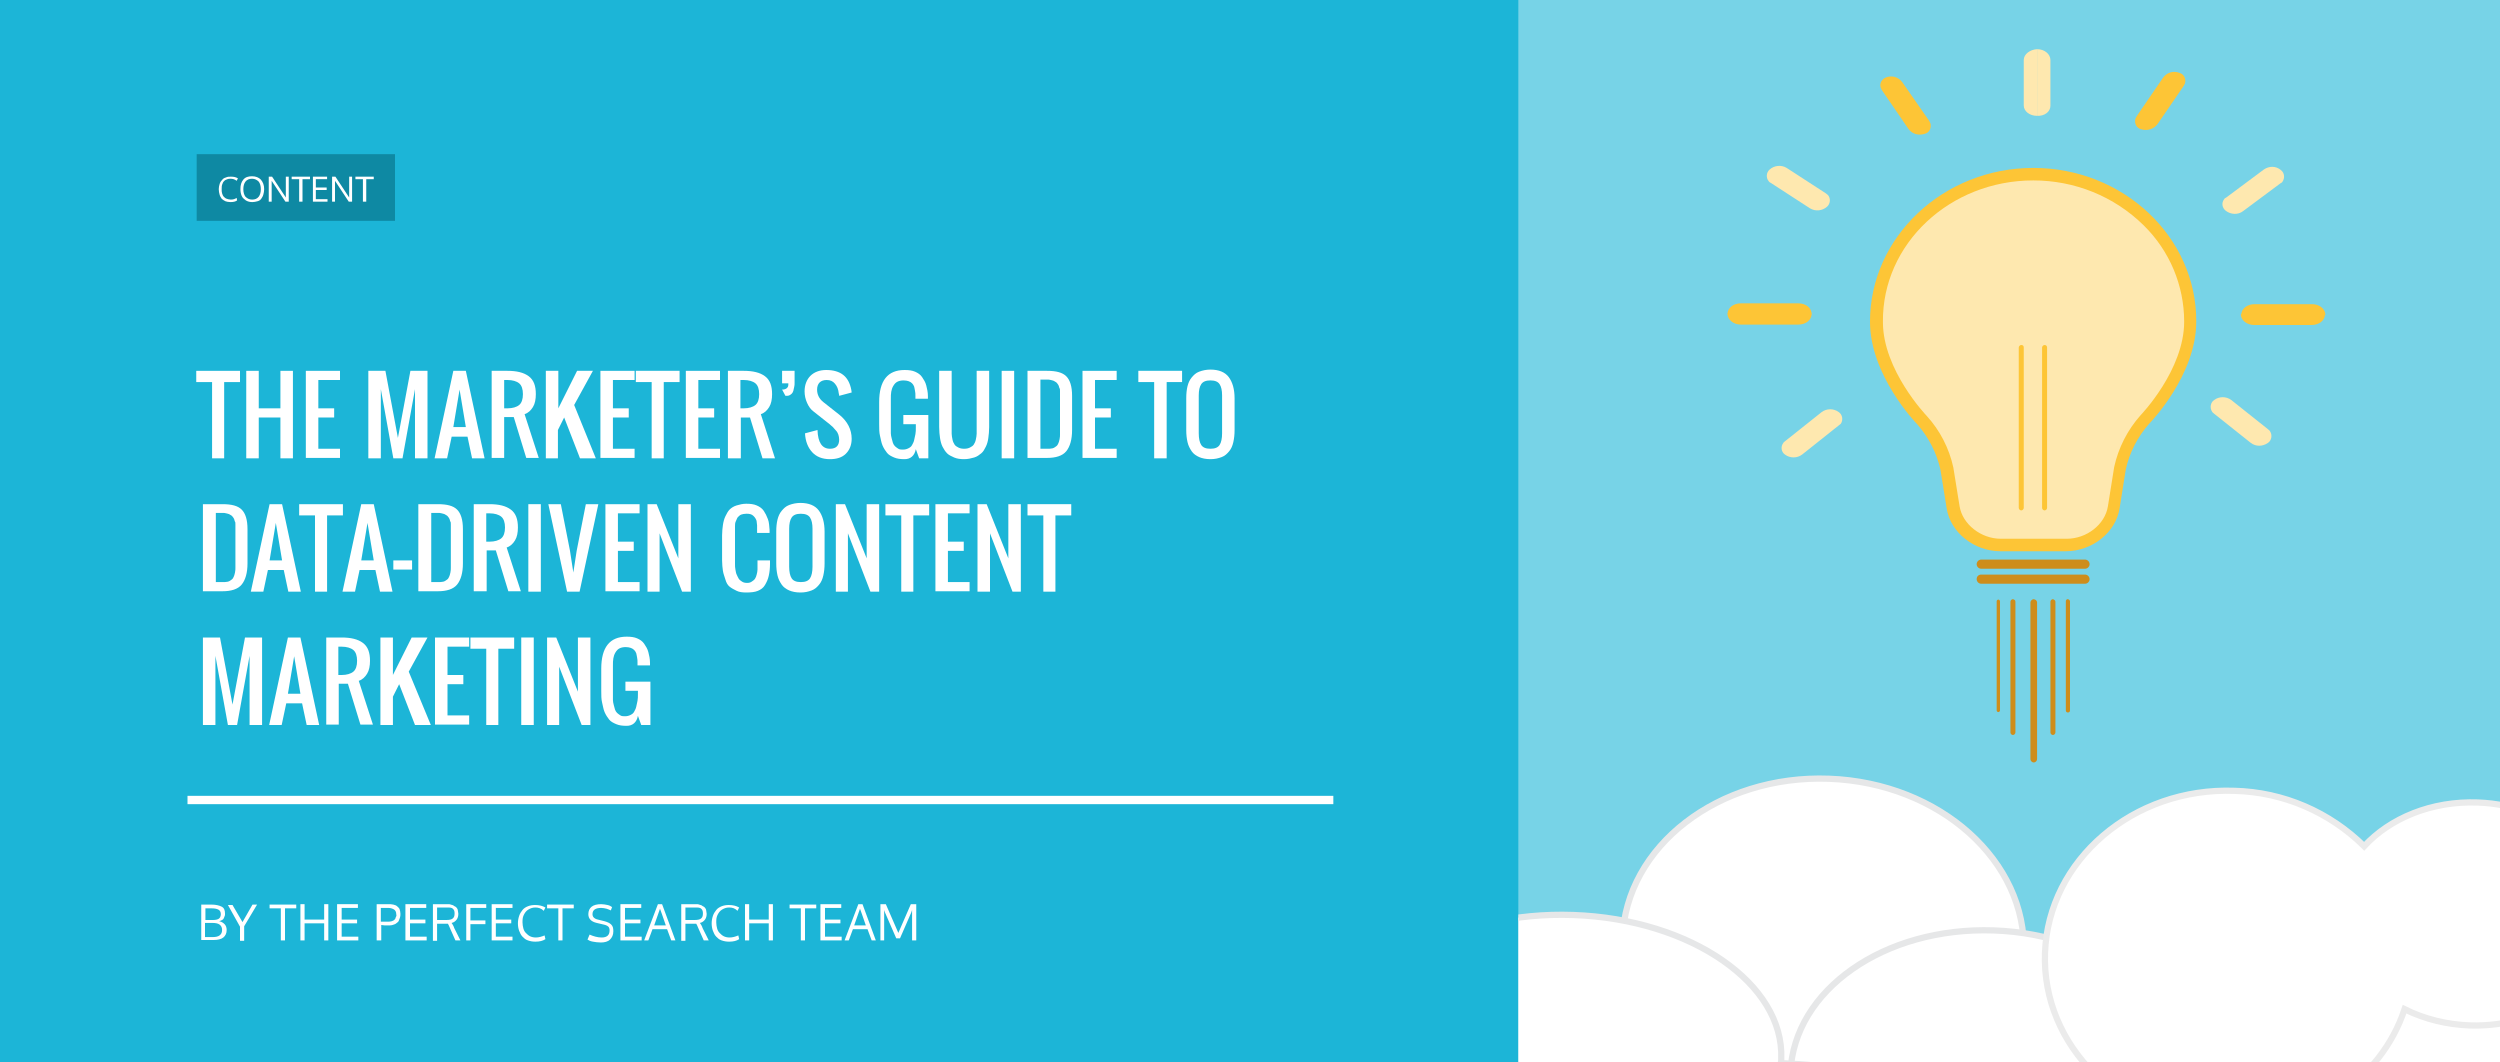
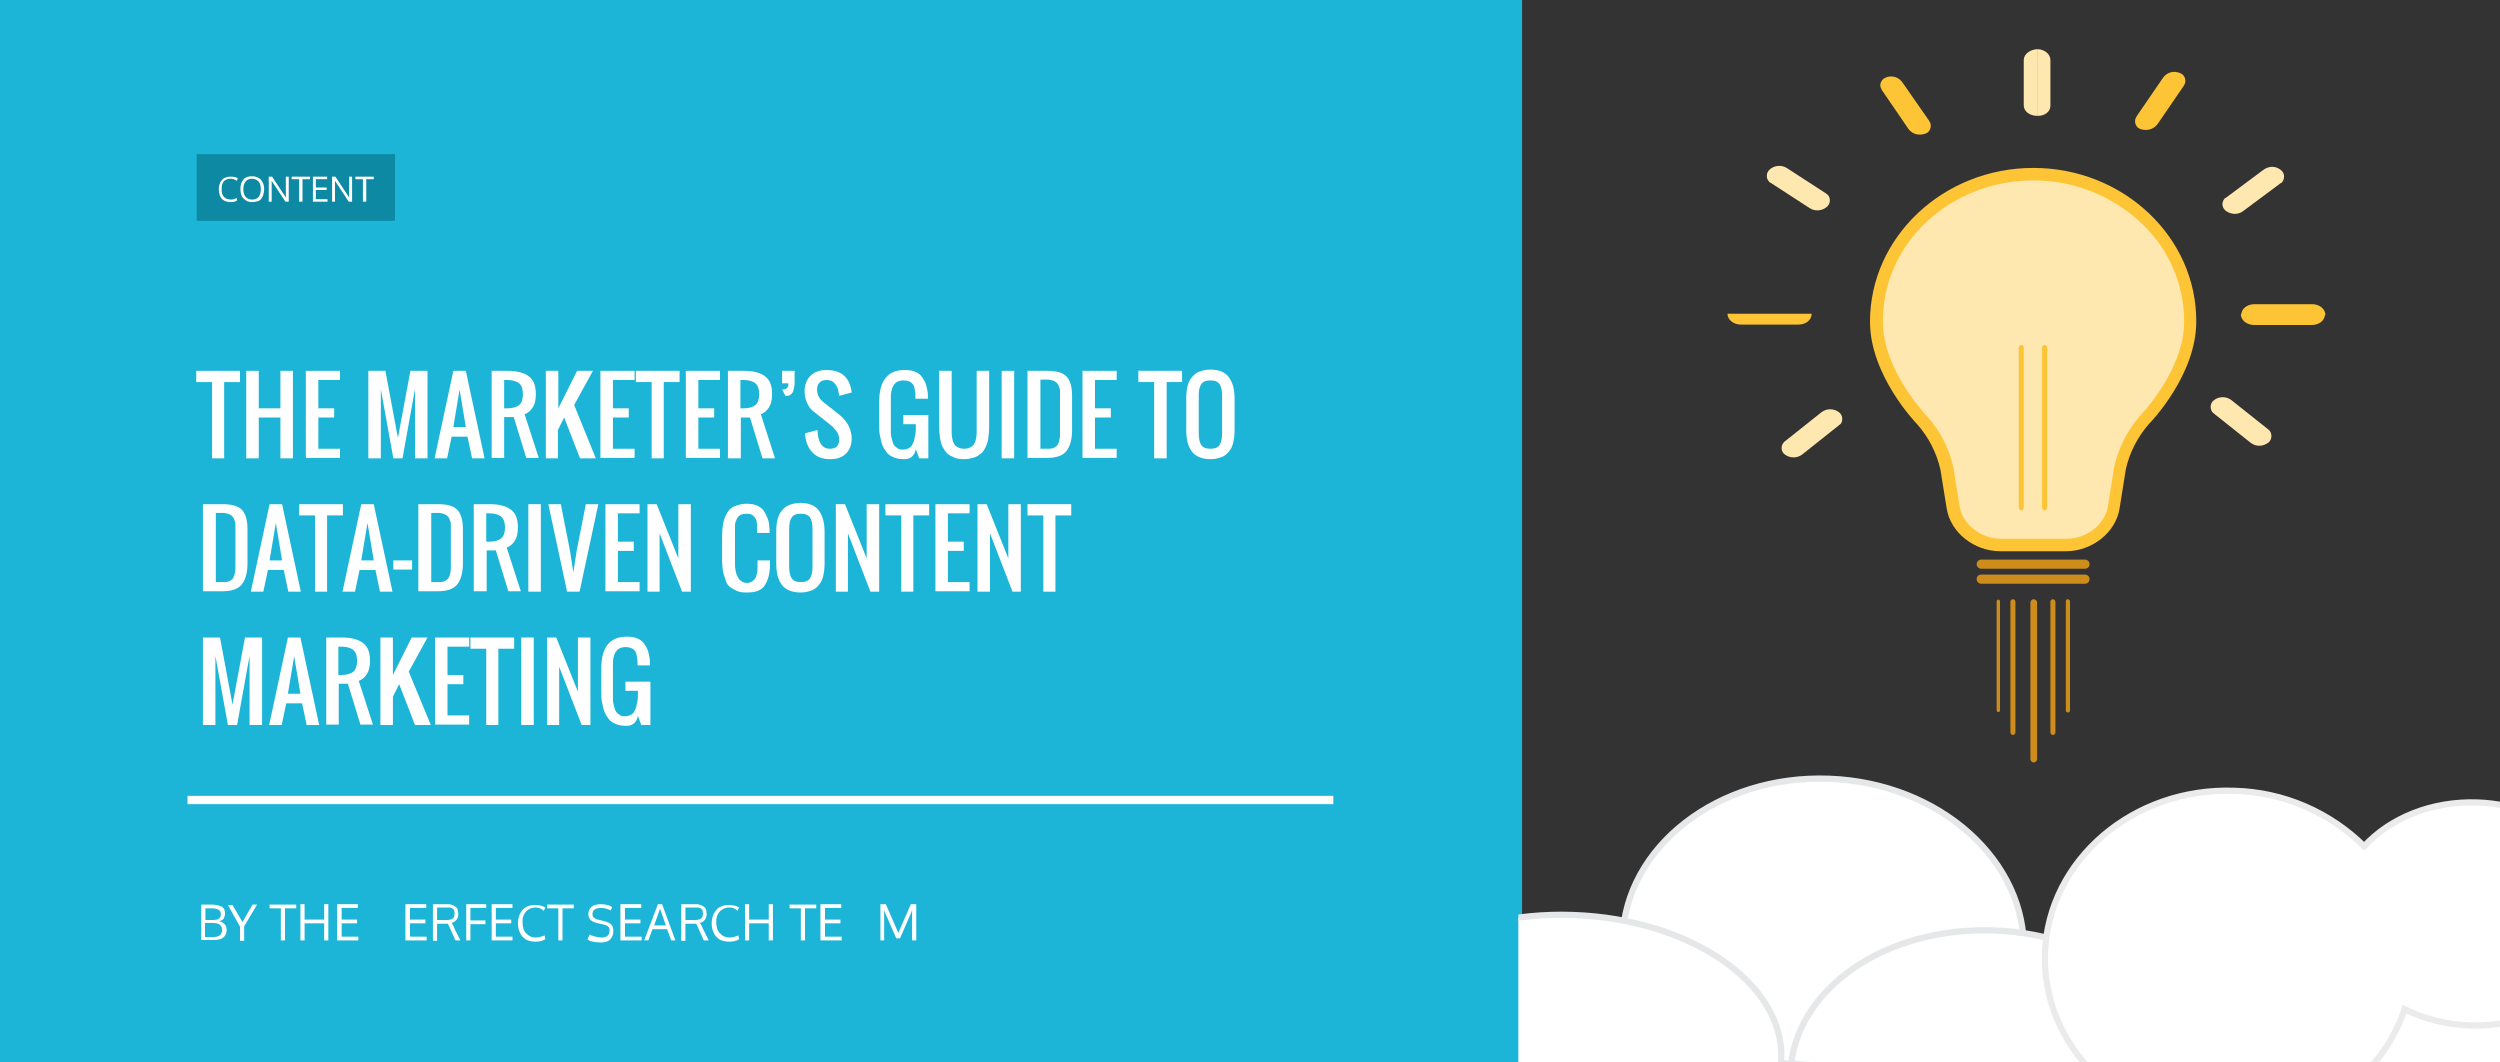
<svg xmlns="http://www.w3.org/2000/svg" xmlns:xlink="http://www.w3.org/1999/xlink" version="1.1" id="Layer_1" x="0px" y="0px" viewBox="0 0 600 255" style="enable-background:new 0 0 600 255;" xml:space="preserve">
  <rect x="0" y="0" width="600" height="255" fill="#333333" stroke="none" />
  <style type="text/css">
	.st0{fill:#1CB5D7;}
	.st1{enable-background:new    ;}
	.st2{fill:#FFFFFF;}
	.st3{fill:none;stroke:#FFFFFF;stroke-width:2;stroke-miterlimit:10;}
	.st4{fill:#0E89A3;}
	.st5{clip-path:url(#SVGID_2_);}
	.st6{fill:#99372A;stroke:#F5BCB6;stroke-width:1.5;stroke-miterlimit:10;}
	.st7{fill:#343844;}
	.st8{fill:#545A6A;}
	.st9{clip-path:url(#SVGID_4_);}
	.st10{fill:#77D3E7;}
	.st11{fill:#FFFFFF;stroke:#E6E7E8;stroke-width:1.5;stroke-miterlimit:10;}
	.st12{fill:#FFFFFF;stroke:#EBEBEB;stroke-width:1.5;stroke-miterlimit:10;}
	.st13{fill:#FEE8AF;}
	.st14{fill:#FDC536;}
	.st15{fill:#CE8D1B;}
</style>
  <title>Resources hero images</title>
  <rect class="st0" width="365.3" height="255" />
  <g class="st1">
    <path class="st2" d="M50.9,110V91.7h-3.8V89h10.5v2.7h-3.8V110H50.9z" />
    <path class="st2" d="M59.1,110V89h3v9h5.2v-9h3v21h-3v-9.8h-5.2v9.8H59.1z" />
    <path class="st2" d="M73.4,110V89h8.2v2.2h-5.2V98h3.8v2.2h-3.8v7.5h5.2v2.2H73.4z" />
    <path class="st2" d="M88.4,110V89h4.1l3,16.1l3-16.1h4.1v21h-3V93.4l-3,16.6h-2.2l-3-16.6V110H88.4z" />
    <path class="st2" d="M104.3,110l4.5-21h3l4.5,21h-3l-1.1-5.2h-3.8l-1.1,5.2H104.3z M108.8,102.5h3l-1.5-9L108.8,102.5z" />
    <path class="st2" d="M118,110V89h3.8c2.2,0,3.9,0.4,5.1,1.3s1.7,2.3,1.7,4.3c0,1.2-0.2,2.3-0.7,3.1s-1.1,1.4-2,1.7l3.4,10.5h-3   l-3-9.8H121v9.8H118z M121,98h0.8c1.2,0,2.2-0.3,2.8-0.8s0.9-1.4,0.9-2.6s-0.3-2.1-0.9-2.6s-1.6-0.8-2.8-0.8H121V98z" />
    <path class="st2" d="M131,110V89h3v9l4.5-9h3.8l-4.5,8.2L143,110h-3.8l-3.8-9.8l-1.5,3v6.8H131z" />
    <path class="st2" d="M144.1,110V89h8.2v2.2h-5.2V98h3.8v2.2h-3.8v7.5h5.2v2.2H144.1z" />
    <path class="st2" d="M156.4,110V91.7h-3.8V89h10.5v2.7h-3.8V110H156.4z" />
    <path class="st2" d="M164.6,110V89h8.2v2.2h-5.2V98h3.8v2.2h-3.8v7.5h5.2v2.2H164.6z" />
    <path class="st2" d="M174.7,110V89h3.8c2.2,0,3.9,0.4,5.1,1.3s1.7,2.3,1.7,4.3c0,1.2-0.2,2.3-0.7,3.1s-1.1,1.4-2,1.7L186,110h-3   l-3-9.8h-2.2v9.8H174.7z M177.7,98h0.8c1.2,0,2.2-0.3,2.8-0.8s0.9-1.4,0.9-2.6s-0.3-2.1-0.9-2.6s-1.6-0.8-2.8-0.8h-0.8V98z" />
    <path class="st2" d="M188.5,95l-0.8-1.5c0.5,0,0.9-0.1,1.2-0.4s0.3-0.6,0.3-1.1h-1.5v-3h3c0,1.1,0,2.1,0,2.8c0,0.4,0,0.8-0.1,1.1   s-0.1,0.6-0.2,0.9s-0.2,0.5-0.4,0.7s-0.4,0.3-0.6,0.4S188.8,95,188.5,95z" />
    <path class="st2" d="M199.2,110.2c-1.9,0-3.3-0.6-4.3-1.7s-1.6-2.6-1.7-4.5l3-0.8c0.1,3,1.1,4.5,3,4.5c1.5,0,2.2-0.8,2.2-2.2   c0-0.4-0.1-0.9-0.2-1.2s-0.3-0.7-0.6-1s-0.5-0.6-0.7-0.8s-0.5-0.4-0.8-0.7l-3.8-3c-0.7-0.5-1.2-1.2-1.6-2.1s-0.6-1.8-0.6-2.8   c0-1.5,0.5-2.8,1.4-3.7s2.2-1.4,3.8-1.4c1.7,0,3.1,0.4,4.1,1.2s1.6,2,1.9,3.5c0,0.2,0.1,0.4,0.1,0.7l-3,0.8c0-0.1,0-0.3-0.1-0.6   c-0.1-1-0.4-1.7-0.9-2.3s-1.1-0.9-2-0.9c-0.7,0-1.3,0.2-1.7,0.6s-0.6,1-0.6,1.7c0,1.2,0.5,2.2,1.5,3l3.8,3c2,1.6,3,3.6,3,5.8   c0,1.5-0.5,2.7-1.4,3.6S200.8,110.2,199.2,110.2z" />
    <path class="st2" d="M217.1,110.2c-1,0-1.8-0.1-2.5-0.4s-1.3-0.6-1.7-1.1s-0.8-1.1-1.1-1.8s-0.4-1.5-0.6-2.3s-0.2-1.7-0.2-2.8v-5.3   c0-5.1,2-7.7,6.1-7.7c1,0,1.8,0.1,2.5,0.4s1.3,0.7,1.7,1.3s0.8,1.2,1,2s0.4,1.6,0.4,2.6c0,0.1,0,0.4,0,0.6h-3v-0.6   c0-0.5,0-0.9-0.1-1.3s-0.1-0.7-0.2-1s-0.3-0.6-0.5-0.8s-0.5-0.4-0.8-0.5s-0.7-0.2-1.2-0.2c-0.6,0-1.1,0.1-1.5,0.3s-0.7,0.5-1,1   s-0.4,0.9-0.5,1.4s-0.1,1.1-0.1,1.8v6.8c0,0.5,0,1,0,1.4s0.1,0.8,0.2,1.2s0.2,0.8,0.3,1.1s0.3,0.6,0.5,0.8s0.5,0.4,0.8,0.6   s0.7,0.2,1.1,0.2c0.5,0,0.9-0.1,1.3-0.3s0.7-0.4,0.9-0.8s0.4-0.7,0.5-1.2s0.2-0.9,0.3-1.4s0.1-1,0.1-1.6v-0.8h-3v-2.2h6V110h-2.2   l-0.8-2.2C219.5,109.4,218.5,110.2,217.1,110.2z" />
    <path class="st2" d="M233.8,109.8c-0.7,0.2-1.5,0.4-2.4,0.4s-1.7-0.1-2.4-0.4s-1.3-0.6-1.7-1s-0.8-1-1.1-1.6s-0.5-1.4-0.6-2.1   s-0.2-1.6-0.2-2.6V89h3v13.5c0,0.6,0,1.2,0,1.6s0.1,0.9,0.2,1.4s0.3,0.9,0.5,1.2s0.5,0.5,0.9,0.7s0.8,0.3,1.4,0.3s1-0.1,1.4-0.3   s0.7-0.4,0.9-0.7s0.4-0.7,0.5-1.2s0.2-1,0.2-1.4s0-1,0-1.6V89h3v13.5c0,1-0.1,1.8-0.2,2.6s-0.3,1.5-0.6,2.1s-0.6,1.2-1.1,1.6   S234.5,109.6,233.8,109.8z" />
    <path class="st2" d="M240.4,110V89h3v21H240.4z" />
    <path class="st2" d="M246.6,110V89h4.7c2.2,0,3.7,0.4,4.6,1.3s1.4,2.4,1.4,4.7v8.2c0,2.3-0.5,4-1.4,5.1s-2.5,1.6-4.6,1.6H246.6z    M249.6,107.7h1.7c0.5,0,0.9,0,1.3-0.1s0.6-0.3,0.9-0.5s0.4-0.5,0.5-0.7s0.2-0.5,0.3-1s0.1-0.8,0.1-1.1s0-0.7,0-1.4   c0-0.2,0-0.4,0-0.5v-6.8c0-0.4,0-0.7,0-0.9s0-0.5,0-0.8s0-0.6-0.1-0.7s-0.1-0.4-0.2-0.6s-0.2-0.4-0.3-0.5s-0.2-0.3-0.4-0.4   s-0.3-0.2-0.5-0.3s-0.4-0.1-0.7-0.2s-0.6-0.1-0.9-0.1h-1.6V107.7z" />
    <path class="st2" d="M259.8,110V89h8.2v2.2h-5.2V98h3.8v2.2h-3.8v7.5h5.2v2.2H259.8z" />
  </g>
  <g class="st1">
    <path class="st2" d="M277,110V91.7h-3.8V89h10.5v2.7H280V110H277z" />
  </g>
  <g class="st1">
    <path class="st2" d="M290.5,110.2c-1.1,0-2-0.2-2.7-0.5s-1.4-0.8-1.8-1.4s-0.8-1.3-1-2.2s-0.3-1.8-0.3-2.9v-7.6   c0-1.1,0.1-2.1,0.3-2.9s0.5-1.5,1-2.1s1-1.1,1.8-1.4s1.7-0.5,2.7-0.5c2,0,3.5,0.6,4.4,1.8s1.4,2.9,1.4,5.1v7.6c0,1.1-0.1,2-0.3,2.9   s-0.5,1.6-1,2.2s-1,1.1-1.8,1.4S291.6,110.2,290.5,110.2z M288.3,106.8c0.4,0.6,1.1,0.9,2.2,0.9s1.8-0.3,2.2-0.9s0.6-1.6,0.6-2.8   v-9.1c0-1.2-0.2-2.1-0.6-2.7s-1.1-0.9-2.2-0.9s-1.8,0.3-2.2,0.9s-0.6,1.5-0.6,2.7v9.1C287.7,105.2,287.9,106.2,288.3,106.8z" />
  </g>
  <g class="st1">
    <path class="st2" d="M48.7,142v-21h4.7c2.2,0,3.7,0.4,4.6,1.3s1.4,2.4,1.4,4.7v8.2c0,2.3-0.5,4-1.4,5.1s-2.5,1.6-4.6,1.6H48.7z    M51.7,139.7h1.7c0.5,0,0.9,0,1.3-0.1s0.6-0.3,0.9-0.5s0.4-0.5,0.5-0.7s0.2-0.5,0.3-1s0.1-0.8,0.1-1.1s0-0.7,0-1.4   c0-0.2,0-0.4,0-0.5v-6.8c0-0.4,0-0.7,0-0.9s0-0.5,0-0.8s0-0.6-0.1-0.7s-0.1-0.4-0.2-0.6s-0.2-0.4-0.3-0.5s-0.2-0.3-0.4-0.4   s-0.3-0.2-0.5-0.3s-0.4-0.1-0.7-0.2s-0.6-0.1-0.9-0.1h-1.6V139.7z" />
  </g>
  <g class="st1">
    <path class="st2" d="M60.2,142l4.5-21h3l4.5,21h-3l-1.1-5.2h-3.8l-1.1,5.2H60.2z M64.7,134.5h3l-1.5-9L64.7,134.5z" />
  </g>
  <g class="st1">
    <path class="st2" d="M75.6,142v-18.3h-3.8V121h10.5v2.7h-3.8V142H75.6z" />
  </g>
  <g class="st1">
    <path class="st2" d="M82.2,142l4.5-21h3l4.5,21h-3l-1.1-5.2h-3.8l-1.1,5.2H82.2z M86.7,134.5h3l-1.5-9L86.7,134.5z" />
    <path class="st2" d="M94.4,136.7v-2.2h4.5v2.2H94.4z" />
    <path class="st2" d="M100.4,142v-21h4.7c2.2,0,3.7,0.4,4.6,1.3s1.4,2.4,1.4,4.7v8.2c0,2.3-0.5,4-1.4,5.1s-2.5,1.6-4.6,1.6H100.4z    M103.4,139.7h1.7c0.5,0,0.9,0,1.3-0.1s0.6-0.3,0.9-0.5s0.4-0.5,0.5-0.7s0.2-0.5,0.3-1s0.1-0.8,0.1-1.1s0-0.7,0-1.4   c0-0.2,0-0.4,0-0.5v-6.8c0-0.4,0-0.7,0-0.9s0-0.5,0-0.8s0-0.6-0.1-0.7s-0.1-0.4-0.2-0.6s-0.2-0.4-0.3-0.5s-0.2-0.3-0.4-0.4   s-0.3-0.2-0.5-0.3s-0.4-0.1-0.7-0.2s-0.6-0.1-0.9-0.1h-1.6V139.7z" />
    <path class="st2" d="M113.7,142v-21h3.8c2.2,0,3.9,0.4,5.1,1.3s1.7,2.3,1.7,4.3c0,1.2-0.2,2.3-0.7,3.1s-1.1,1.4-2,1.7l3.4,10.5h-3   l-3-9.8h-2.2v9.8H113.7z M116.7,130h0.8c1.2,0,2.2-0.3,2.8-0.8s0.9-1.4,0.9-2.6s-0.3-2.1-0.9-2.6s-1.6-0.8-2.8-0.8h-0.8V130z" />
    <path class="st2" d="M126.8,142v-21h3v21H126.8z" />
    <path class="st2" d="M136.1,142l-4.5-21h3l2.2,11.2l0.8,5.2l0.8-5.2l2.2-11.2h3l-4.5,21H136.1z" />
    <path class="st2" d="M145.3,142v-21h8.2v2.2h-5.2v6.8h3.8v2.2h-3.8v7.5h5.2v2.2H145.3z" />
    <path class="st2" d="M155.4,142v-21h2.2l5.2,13v-13h3v21h-2.1l-5.4-14v14H155.4z" />
    <path class="st2" d="M179.1,142.2c-0.9,0-1.7-0.1-2.3-0.4s-1.2-0.6-1.7-1s-0.8-1-1-1.7s-0.5-1.4-0.6-2.1s-0.2-1.6-0.2-2.5v-6   c0-0.9,0.1-1.8,0.2-2.5s0.3-1.5,0.6-2.1s0.6-1.2,1-1.6s1-0.8,1.7-1s1.4-0.4,2.3-0.4c1,0,1.8,0.1,2.5,0.4s1.3,0.7,1.7,1.3   s0.7,1.2,1,2s0.3,1.6,0.4,2.6c0,0.1,0,0.4,0,0.7h-3v-0.7c0-0.4,0-0.8,0-1.1s-0.1-0.6-0.1-0.9s-0.2-0.6-0.3-0.8s-0.3-0.4-0.5-0.6   s-0.4-0.3-0.7-0.4s-0.6-0.1-1-0.1c-0.5,0-0.9,0.1-1.2,0.2s-0.6,0.4-0.8,0.6s-0.3,0.6-0.5,1s-0.2,0.8-0.2,1.2s0,0.9,0,1.5v7.5   c0,0.5,0,1,0.1,1.4s0.1,0.8,0.3,1.2s0.3,0.7,0.5,1s0.5,0.5,0.8,0.7s0.7,0.3,1.2,0.3s0.8-0.1,1.1-0.3s0.6-0.4,0.8-0.7s0.3-0.6,0.4-1   s0.2-0.8,0.2-1.2s0-0.8,0-1.4v-0.8h3v0.8c0,1.1-0.1,2-0.3,2.9s-0.5,1.5-0.9,2.2s-1,1.1-1.7,1.4S180.2,142.2,179.1,142.2z" />
    <path class="st2" d="M192.1,142.2c-1.1,0-2-0.2-2.7-0.5s-1.4-0.8-1.8-1.4s-0.8-1.3-1-2.2s-0.3-1.8-0.3-2.9v-7.6   c0-1.1,0.1-2.1,0.3-2.9s0.5-1.5,1-2.1s1-1.1,1.8-1.4s1.7-0.5,2.7-0.5c2,0,3.5,0.6,4.4,1.8s1.4,2.9,1.4,5.1v7.6c0,1.1-0.1,2-0.3,2.9   s-0.5,1.6-1,2.2s-1,1.1-1.8,1.4S193.2,142.2,192.1,142.2z M190,138.8c0.4,0.6,1.1,0.9,2.2,0.9s1.8-0.3,2.2-0.9s0.6-1.6,0.6-2.8   v-9.1c0-1.2-0.2-2.1-0.6-2.7s-1.1-0.9-2.2-0.9s-1.8,0.3-2.2,0.9s-0.6,1.5-0.6,2.7v9.1C189.4,137.2,189.6,138.2,190,138.8z" />
    <path class="st2" d="M200.6,142v-21h2.2l5.2,13v-13h3v21h-2.1l-5.4-14v14H200.6z" />
    <path class="st2" d="M216.3,142v-18.3h-3.8V121H223v2.7h-3.8V142H216.3z" />
    <path class="st2" d="M224.5,142v-21h8.2v2.2h-5.2v6.8h3.8v2.2h-3.8v7.5h5.2v2.2H224.5z" />
    <path class="st2" d="M234.6,142v-21h2.2l5.2,13v-13h3v21H243l-5.4-14v14H234.6z" />
    <path class="st2" d="M250.4,142v-18.3h-3.8V121h10.5v2.7h-3.8V142H250.4z" />
  </g>
  <g class="st1">
    <path class="st2" d="M48.7,174v-21h4.1l3,16.1l3-16.1h4.1v21h-3v-16.6l-3,16.6h-2.2l-3-16.6V174H48.7z" />
    <path class="st2" d="M64.6,174l4.5-21h3l4.5,21h-3l-1.1-5.2h-3.8l-1.1,5.2H64.6z M69.1,166.5h3l-1.5-9L69.1,166.5z" />
    <path class="st2" d="M78.3,174v-21H82c2.2,0,3.9,0.4,5.1,1.3s1.7,2.3,1.7,4.3c0,1.2-0.2,2.3-0.7,3.1s-1.1,1.4-2,1.7l3.4,10.5h-3   l-3-9.8h-2.2v9.8H78.3z M81.3,162H82c1.2,0,2.2-0.3,2.8-0.8s0.9-1.4,0.9-2.6s-0.3-2.1-0.9-2.6s-1.6-0.8-2.8-0.8h-0.8V162z" />
    <path class="st2" d="M91.3,174v-21h3v9l4.5-9h3.8l-4.5,8.2l5.3,12.8h-3.8l-3.8-9.8l-1.5,3v6.8H91.3z" />
    <path class="st2" d="M104.4,174v-21h8.2v2.2h-5.2v6.8h3.8v2.2h-3.8v7.5h5.2v2.2H104.4z" />
    <path class="st2" d="M116.7,174v-18.3h-3.8V153h10.5v2.7h-3.8V174H116.7z" />
    <path class="st2" d="M125.1,174v-21h3v21H125.1z" />
    <path class="st2" d="M131.3,174v-21h2.2l5.2,13v-13h3v21h-2.1l-5.4-14v14H131.3z" />
    <path class="st2" d="M150.4,174.2c-1,0-1.8-0.1-2.5-0.4s-1.3-0.6-1.7-1.1s-0.8-1.1-1.1-1.8s-0.4-1.5-0.6-2.3s-0.2-1.7-0.2-2.8v-5.3   c0-5.1,2-7.7,6.1-7.7c1,0,1.8,0.1,2.5,0.4s1.3,0.7,1.7,1.3s0.8,1.2,1,2s0.4,1.6,0.4,2.6c0,0.1,0,0.4,0,0.6h-3v-0.6   c0-0.5,0-0.9-0.1-1.3s-0.1-0.7-0.2-1s-0.3-0.6-0.5-0.8s-0.5-0.4-0.8-0.5s-0.7-0.2-1.2-0.2c-0.6,0-1.1,0.1-1.5,0.3s-0.7,0.5-1,1   s-0.4,0.9-0.5,1.4s-0.1,1.1-0.1,1.8v6.8c0,0.5,0,1,0,1.4s0.1,0.8,0.2,1.2s0.2,0.8,0.3,1.1s0.3,0.6,0.5,0.8s0.5,0.4,0.8,0.6   s0.7,0.2,1.1,0.2c0.5,0,0.9-0.1,1.3-0.3s0.7-0.4,0.9-0.8s0.4-0.7,0.5-1.2s0.2-0.9,0.3-1.4s0.1-1,0.1-1.6v-0.8h-3v-2.2h6V174h-2.2   l-0.8-2.2C152.8,173.4,151.8,174.2,150.4,174.2z" />
  </g>
  <line class="st3" x1="45" y1="192" x2="320" y2="192" />
  <g class="st1">
    <path class="st2" d="M48.2,217.1h2.5c1.1,0,1.9,0.2,2.5,0.5s0.8,0.9,0.8,1.6c0,0.1,0,0.2,0,0.3s0,0.2-0.1,0.4s-0.1,0.3-0.2,0.5   s-0.2,0.3-0.4,0.4s-0.4,0.2-0.7,0.3c0.6,0.1,1,0.4,1.3,0.7s0.5,0.8,0.5,1.4c0,0.8-0.3,1.4-0.8,1.8s-1.3,0.6-2.3,0.6h-3V217.1z    M49.2,220.8h1.9c0.6,0,1.1-0.1,1.4-0.3s0.5-0.6,0.5-1.1c0-0.5-0.2-0.9-0.6-1.1s-0.9-0.3-1.7-0.3h-1.4V220.8z M49.2,221.6v3.3H51   c0.7,0,1.3-0.1,1.7-0.4s0.6-0.7,0.6-1.3c0-0.6-0.2-1-0.6-1.3s-1-0.4-1.9-0.4H49.2z" />
    <path class="st2" d="M58.2,221.3l2.4-4.2h1.1l-3.1,5.2v3.5h-1v-3.4l-2.9-5.2h1.1L58.2,221.3z" />
    <path class="st2" d="M68.4,225.7h-1V218h-2.7v-0.9h6.4v0.9h-2.7V225.7z" />
    <path class="st2" d="M78.8,225.7h-1v-4.1h-4.7v4.1h-1v-8.7h1v3.7h4.7v-3.7h1V225.7z" />
    <path class="st2" d="M80.9,225.7v-8.7h5l0,0.9h-3.9v2.8h3.7v0.9h-3.7v3.2h4l0,0.9H80.9z" />
-     <path class="st2" d="M91.4,225.7h-1V217h2.8c0.4,0,0.8,0,1.2,0.1s0.7,0.2,0.9,0.4s0.5,0.4,0.6,0.7s0.2,0.7,0.2,1.1   c0,0.3,0,0.6-0.1,0.9s-0.2,0.5-0.3,0.8s-0.4,0.4-0.6,0.6s-0.6,0.3-0.9,0.4s-0.8,0.1-1.3,0.1c-0.4,0-0.9,0-1.4-0.1V225.7z M93,221.2   c0.4,0,0.7,0,1-0.1s0.5-0.2,0.6-0.3s0.3-0.3,0.3-0.4s0.1-0.3,0.2-0.5s0-0.3,0-0.5c0-0.5-0.2-0.9-0.5-1.1s-0.8-0.4-1.4-0.4h-1.8v3.3   C92.2,221.2,92.7,221.2,93,221.2z" />
    <path class="st2" d="M97.3,225.7v-8.7h5l0,0.9h-3.9v2.8h3.7v0.9h-3.7v3.2h4l0,0.9H97.3z" />
    <path class="st2" d="M110.5,225.7h-1.2l-1.2-2.7c-0.3-0.7-0.5-1.2-0.6-1.3c-0.3,0-0.6,0-1,0l-1.6,0v4.1h-1V217h2.8   c0.3,0,0.6,0,0.8,0s0.5,0,0.7,0.1s0.5,0.1,0.6,0.2s0.3,0.2,0.5,0.3s0.3,0.3,0.4,0.4s0.2,0.4,0.2,0.6s0.1,0.5,0.1,0.7   c0,0.5-0.1,1-0.4,1.4s-0.7,0.7-1.2,0.8c0,0,0,0.1,0.1,0.2s0.2,0.3,0.3,0.5s0.2,0.4,0.2,0.5L110.5,225.7z M104.9,217.9v2.9   c0.2,0,0.5,0,1,0s0.9,0,1.2,0c0.7,0,1.3-0.1,1.6-0.4s0.4-0.6,0.4-1.2c0-0.5-0.1-0.8-0.4-1.1s-0.8-0.3-1.4-0.3H104.9z" />
    <path class="st2" d="M112.9,225.7h-1v-8.7h4.8l0,0.9h-3.8v3h3.6v0.9h-3.6V225.7z" />
    <path class="st2" d="M118,225.7v-8.7h5l0,0.9H119v2.8h3.7v0.9H119v3.2h4l0,0.9H118z" />
    <path class="st2" d="M128.5,217.8c-0.7,0-1.2,0.2-1.7,0.5s-0.8,0.7-1.1,1.3s-0.3,1.2-0.3,1.8c0,0.5,0.1,1,0.2,1.4s0.3,0.8,0.6,1.1   s0.6,0.6,1,0.8s0.9,0.3,1.4,0.3c0.7,0,1.4-0.2,2.1-0.5l0.2,0.9c-0.6,0.4-1.4,0.6-2.4,0.6c-0.7,0-1.2-0.1-1.8-0.3s-0.9-0.5-1.3-0.9   s-0.6-0.9-0.8-1.4s-0.3-1.2-0.3-1.8c0-0.6,0.1-1.2,0.3-1.8s0.5-1,0.8-1.4s0.8-0.7,1.3-0.9s1.1-0.3,1.7-0.3c1,0,1.8,0.2,2.5,0.6   l-0.4,0.8C129.9,218,129.2,217.8,128.5,217.8z" />
    <path class="st2" d="M135,225.7h-1V218h-2.7v-0.9h6.4v0.9H135V225.7z" />
    <path class="st2" d="M141.5,224.3c0.9,0.4,1.9,0.7,2.9,0.7c1.3,0,1.9-0.6,1.9-1.7c0-0.4-0.1-0.7-0.3-0.9s-0.6-0.4-1.1-0.5l-1.7-0.4   c-1.3-0.3-2-1-2-2.1c0-0.8,0.3-1.4,0.8-1.8s1.3-0.6,2.3-0.6c0.5,0,1,0.1,1.5,0.2s0.8,0.3,1.1,0.5l-0.3,0.8c-0.3-0.1-0.6-0.3-1-0.4   s-0.9-0.2-1.3-0.2c-1.4,0-2.1,0.5-2.1,1.5c0,0.3,0.1,0.6,0.3,0.8s0.5,0.4,1,0.5l1.6,0.4c0.7,0.2,1.2,0.4,1.6,0.8s0.5,0.9,0.5,1.6   c0,0.9-0.3,1.5-0.8,2s-1.3,0.7-2.2,0.7c-0.7,0-1.3-0.1-1.9-0.2s-1-0.3-1.3-0.5L141.5,224.3z" />
    <path class="st2" d="M148.9,225.7v-8.7h5l0,0.9h-3.9v2.8h3.7v0.9h-3.7v3.2h4l0,0.9H148.9z" />
    <path class="st2" d="M161.1,225.7l-1-2.7h-3.5l-1,2.7h-1l3.3-8.7h1l3.2,8.7H161.1z M159.8,222.1c-0.8-2.4-1.3-3.7-1.4-4l-1.4,4   H159.8z" />
  </g>
  <g class="st1">
    <path class="st2" d="M170.1,225.7h-1.2l-1.2-2.7c-0.3-0.7-0.5-1.2-0.6-1.3c-0.3,0-0.6,0-1,0l-1.6,0v4.1h-1V217h2.8   c0.3,0,0.6,0,0.8,0s0.5,0,0.7,0.1s0.5,0.1,0.6,0.2s0.3,0.2,0.5,0.3s0.3,0.3,0.4,0.4s0.2,0.4,0.2,0.6s0.1,0.5,0.1,0.7   c0,0.5-0.1,1-0.4,1.4s-0.7,0.7-1.2,0.8c0,0,0,0.1,0.1,0.2s0.2,0.3,0.3,0.5s0.2,0.4,0.2,0.5L170.1,225.7z M164.5,217.9v2.9   c0.2,0,0.5,0,1,0s0.9,0,1.2,0c0.7,0,1.3-0.1,1.6-0.4s0.4-0.6,0.4-1.2c0-0.5-0.1-0.8-0.4-1.1s-0.8-0.3-1.4-0.3H164.5z" />
  </g>
  <g class="st1">
    <path class="st2" d="M175,217.8c-0.7,0-1.2,0.2-1.7,0.5s-0.8,0.7-1.1,1.3s-0.3,1.2-0.3,1.8c0,0.5,0.1,1,0.2,1.4s0.3,0.8,0.6,1.1   s0.6,0.6,1,0.8s0.9,0.3,1.4,0.3c0.7,0,1.4-0.2,2.1-0.5l0.2,0.9c-0.6,0.4-1.4,0.6-2.4,0.6c-0.7,0-1.2-0.1-1.8-0.3s-0.9-0.5-1.3-0.9   s-0.6-0.9-0.8-1.4s-0.3-1.2-0.3-1.8c0-0.6,0.1-1.2,0.3-1.8s0.5-1,0.8-1.4s0.8-0.7,1.3-0.9s1.1-0.3,1.7-0.3c1,0,1.8,0.2,2.5,0.6   l-0.4,0.8C176.4,218,175.8,217.8,175,217.8z" />
    <path class="st2" d="M185.5,225.7h-1v-4.1h-4.7v4.1h-1v-8.7h1v3.7h4.7v-3.7h1V225.7z" />
    <path class="st2" d="M193.2,225.7h-1V218h-2.7v-0.9h6.4v0.9h-2.7V225.7z" />
    <path class="st2" d="M196.9,225.7v-8.7h5l0,0.9H198v2.8h3.7v0.9H198v3.2h4l0,0.9H196.9z" />
-     <path class="st2" d="M209.2,225.7l-1-2.7h-3.5l-1,2.7h-1l3.3-8.7h1l3.2,8.7H209.2z M207.8,222.1c-0.8-2.4-1.3-3.7-1.4-4l-1.4,4   H207.8z" />
    <path class="st2" d="M215.1,225.2l-2.7-6.2l-0.2-0.6l0,2.1v5.2h-0.9v-8.7h1.3l3,6.9l3-6.9h1.3v8.7h-1v-5.2l0-2.1l-0.2,0.6l-2.7,6.2   H215.1z" />
  </g>
  <rect x="47.2" y="37" class="st4" width="47.6" height="16" />
  <g class="st1">
    <path class="st2" d="M55.3,42.9c-0.5,0-0.8,0.1-1.2,0.3c-0.3,0.2-0.6,0.5-0.7,0.9c-0.2,0.4-0.2,0.8-0.2,1.3c0,0.4,0,0.7,0.1,1   c0.1,0.3,0.2,0.6,0.4,0.8c0.2,0.2,0.4,0.4,0.7,0.5s0.6,0.2,1,0.2c0.5,0,0.9-0.1,1.4-0.4l0.1,0.6c-0.4,0.3-0.9,0.4-1.6,0.4   c-0.5,0-0.9-0.1-1.2-0.2c-0.4-0.2-0.7-0.4-0.9-0.6c-0.2-0.3-0.4-0.6-0.5-1c-0.1-0.4-0.2-0.8-0.2-1.3c0-0.4,0.1-0.9,0.2-1.2   c0.1-0.4,0.3-0.7,0.6-1c0.2-0.3,0.5-0.5,0.9-0.6c0.4-0.2,0.8-0.2,1.2-0.2c0.7,0,1.2,0.1,1.7,0.4l-0.3,0.6   C56.3,43,55.8,42.9,55.3,42.9z" />
    <path class="st2" d="M63.4,45.4c0,0.5-0.1,0.9-0.2,1.3c-0.1,0.4-0.3,0.7-0.5,1s-0.5,0.5-0.9,0.6s-0.8,0.2-1.2,0.2   c-0.6,0-1.1-0.1-1.6-0.4c-0.4-0.3-0.8-0.6-1-1.1c-0.2-0.5-0.3-1-0.3-1.6c0-1,0.2-1.7,0.7-2.3s1.2-0.8,2.1-0.8   c0.9,0,1.6,0.3,2.1,0.8C63.1,43.7,63.4,44.4,63.4,45.4z M58.4,45.4c0,0.8,0.2,1.4,0.5,1.8c0.4,0.4,0.9,0.7,1.6,0.7s1.2-0.2,1.6-0.7   c0.3-0.4,0.5-1,0.5-1.8c0-0.8-0.2-1.4-0.5-1.8c-0.4-0.4-0.9-0.7-1.6-0.7s-1.2,0.2-1.6,0.7C58.6,44,58.4,44.6,58.4,45.4z" />
    <path class="st2" d="M69.3,48.4h-0.8l-3.1-4.7l-0.2-0.3c0,0.6,0,1.1,0,1.5v3.5h-0.7v-6h0.8l3.1,4.7l0.2,0.3c0-0.9,0-1.4,0-1.5v-3.5   h0.7V48.4z" />
    <path class="st2" d="M72.5,48.4h-0.7V43H70v-0.6h4.4V43h-1.8V48.4z" />
    <path class="st2" d="M75.1,48.4v-6h3.4l0,0.6h-2.7v2h2.6v0.6h-2.6v2.2h2.8l0,0.6H75.1z" />
    <path class="st2" d="M84.5,48.4h-0.8l-3.1-4.7l-0.2-0.3c0,0.6,0,1.1,0,1.5v3.5h-0.7v-6h0.8l3.1,4.7l0.2,0.3c0-0.9,0-1.4,0-1.5v-3.5   h0.7V48.4z" />
    <path class="st2" d="M87.8,48.4h-0.7V43h-1.8v-0.6h4.4V43h-1.8V48.4z" />
  </g>
  <g>
    <defs>
      <rect id="SVGID_1_" x="-254" y="-1" width="234" height="255" />
    </defs>
    <clipPath id="SVGID_2_">
      <use xlink:href="#SVGID_1_" style="overflow:visible;" />
    </clipPath>
    <g class="st5">
      <path class="st6" d="M3.7,119.6c-5.9,0-13.2-4.3-16.7-6.4l-0.3-0.2c-0.2,1.8-0.7,5.7-5.2,5.7h-0.2c-1.2,0-2.4-0.5-3.3-1.4    c-1.3-1.4-1.4-3.6-1.4-5.3c-6,4.4-10.3,6.6-13.2,6.6l0,0c-0.8,0-1.4-0.6-1.4-1.3c0,0,0,0,0-0.1c0-0.8,0.6-1.4,1.4-1.4c0,0,0,0,0,0    l0,0c1.3,0,4.8-0.9,13-7.1l0.5-0.4l0.2-0.2l0.3-0.1c0.5-0.1,1,0,1.4,0.3c0.7,0.6,0.7,1.6,0.6,2.9s-0.2,3.3,0.6,4.1    c0.4,0.4,0.9,0.5,1.4,0.5c2,0,2.4-1,2.6-3.4c0.1-1.1,0.2-2.2,1.2-2.7c0.6-0.3,1.3-0.2,1.8,0.1c0.3,0.2,0.8,0.4,1.4,0.8    c3.3,1.9,10.1,6,15.3,6" />
      <g id="Tools_Tech">
        <path class="st7" d="M-197.8,209H24.4l0,0l0,0c0,7.1-5.7,12.8-12.8,12.8c0,0,0,0,0,0H-185C-192.1,221.8-197.8,216.1-197.8,209     C-197.8,209-197.8,209-197.8,209L-197.8,209L-197.8,209z" />
        <path class="st7" d="M-177.9,77.2H4.5c6.6,0,12,5.4,12,12v105.4c0,6.6-5.4,12-12,12h-182.4c-6.6,0-12-5.4-12-12V89.2     C-189.9,82.5-184.5,77.2-177.9,77.2z" />
        <path class="st8" d="M-172.1,81.7H-1.3c6.6,0,12,5.4,12,12v96.4c0,6.6-5.4,12-12,12h-170.8c-6.6,0-12-5.4-12-12V93.7     C-184.1,87.1-178.7,81.7-172.1,81.7z" />
      </g>
    </g>
  </g>
  <g>
    <defs>
      <rect id="SVGID_3_" x="364.4" width="235.6" height="255" />
    </defs>
    <clipPath id="SVGID_4_">
      <use xlink:href="#SVGID_3_" style="overflow:visible;" />
    </clipPath>
    <g class="st9">
-       <rect x="364" class="st10" width="236" height="255" />
      <ellipse transform="matrix(3.646923e-02 -0.999 0.999 3.646923e-02 309.966 837.092)" class="st11" cx="589.1" cy="257.8" rx="34.9" ry="60.4" />
      <path class="st11" d="M389.4,225.2c-0.8,22.1,20.1,40.9,46.7,41.9s48.8-16.2,49.6-38.3s-20.1-40.9-46.7-41.9    S390.2,203.1,389.4,225.2z" />
      <path class="st11" d="M478.5,223.3c26.3,0.9,47,17.8,46.2,37.7v0.5c5.4-2.4,11.2-3.5,17.1-3.2c17.4,0.6,31.2,12.1,30.7,25.6    s-15,24-32.4,23.3c-15.5-0.6-28-9.7-30.3-21.2c-8.8,6.1-20.8,9.7-33.9,9.2c-26.3-1-47-17.8-46.2-37.7S452.2,222.4,478.5,223.3z" />
      <path class="st12" d="M536.3,189.8c11.7,0.3,22.8,5.1,31.1,13.3c6.2-6.7,16.1-10.9,27.3-10.5c18,0.7,32.2,13.2,31.7,27.9    s-15.6,26.2-33.7,25.6c-5.4-0.2-10.8-1.5-15.6-3.9c-5.6,17.1-23.3,29.2-43.7,28.5c-24.4-0.9-43.4-19.7-42.6-42    S512,188.9,536.3,189.8z" />
      <path class="st11" d="M377.6,219.6c28.2,1,50.6,16.5,49.9,34.5c0,0.4,0,0.7-0.1,1.1c0.8,0,1.6,0,2.4,0.1    c22.4,0.8,40.2,11.5,39.7,24s-19,21.8-41.3,21c-17.5-0.6-32.3-7.4-37.6-16.2c-5.1,0.8-10.2,1.1-15.4,0.9    c-28.2-1-50.6-16.5-49.9-34.5S349.4,218.6,377.6,219.6z" />
      <g id="Light_Bulb">
        <path class="st13" d="M480.1,130.9c-5.6,0-10.6-4-11.4-9.1l-1.5-9.3c-0.9-4.3-3-8.3-5.9-11.6c-0.1-0.1-11-11.4-11-23.6     c0-19.5,16.9-35.4,37.7-35.4c10.3,0,20.2,4,27.5,11.2c6.5,6.4,10.1,15.1,10.2,24.2c0,12.4-10.9,23.5-11,23.6     c-2.9,3.3-4.9,7.3-5.9,11.6l-1.5,9.4c-0.8,5.1-5.9,9.1-11.4,9.1L480.1,130.9z" />
        <path class="st14" d="M488,43.3c9.9,0,19.4,3.8,26.5,10.8c6.2,6.1,9.7,14.4,9.7,23.1c0,11.6-10.4,22.4-10.5,22.5l0,0l0,0     c-3.1,3.5-5.3,7.8-6.3,12.4l-1.5,9.4c-0.7,4.4-5.1,7.8-9.9,7.8h-15.8c-4.8,0-9.2-3.5-9.9-7.8l-1.5-9.3c-1-4.6-3.2-8.9-6.4-12.4     c-0.1-0.1-10.5-11-10.5-22.5C451.7,58.5,468,43.3,488,43.3 M488,40.3c-21.6,0-39.2,16.6-39.2,36.9c0,12.8,10.9,24.2,11.4,24.7     c2.7,3.1,4.6,6.8,5.5,10.8l1.5,9.3c0.9,5.8,6.6,10.3,12.9,10.3h15.7c6.3,0,12-4.5,12.9-10.3l1.5-9.4c0.9-4,2.8-7.7,5.5-10.8     c0.5-0.5,11.4-11.8,11.4-24.6C527.2,56.9,509.6,40.3,488,40.3z" />
      </g>
      <g id="Shine">
        <path class="st14" d="M554.9,73h-13.8c-1.8,0-3.2,1.1-3.2,2.6l0,0h20.2l0,0C558.1,74.1,556.6,73,554.9,73z" />
        <path class="st14" d="M541,78h13.8c1.8,0,3.2-1.1,3.2-2.6h-20.2C537.8,76.9,539.3,78,541,78z" />
-         <path class="st14" d="M431.6,72.8h-13.8c-1.8,0-3.2,1.1-3.2,2.6l0,0h20.2l0,0C434.8,73.9,433.4,72.8,431.6,72.8z" />
        <path class="st14" d="M417.8,77.9h13.8c1.8,0,3.2-1.1,3.2-2.6h-20.2C414.6,76.7,416,77.9,417.8,77.9z" />
        <path class="st13" d="M438.2,46.4l-9.4-6.1c-1.3-0.8-3-0.6-4.1,0.4l0,0c-0.8,0.7-0.9,2-0.2,2.8c0.1,0.2,0.3,0.3,0.5,0.4l9.4,6.1     c1.3,0.8,3,0.6,4.1-0.4l0,0c0.8-0.7,0.9-2,0.2-2.8C438.5,46.7,438.4,46.5,438.2,46.4z" />
        <path class="st13" d="M544.3,106.3L544.3,106.3c0.9-0.6,1.1-1.9,0.5-2.8c-0.1-0.2-0.3-0.3-0.5-0.5l-8.8-7c-1.2-0.9-2.9-0.9-4.1,0     l0,0c-0.9,0.6-1.1,1.9-0.5,2.8c0.1,0.2,0.3,0.3,0.5,0.5l8.8,7C541.4,107.2,543,107.2,544.3,106.3z" />
        <path class="st13" d="M441.3,102.1l-8.8,7c-1.2,0.9-2.9,0.9-4.1,0l0,0c-0.9-0.6-1.1-1.9-0.4-2.8c0.1-0.2,0.3-0.3,0.4-0.4l8.8-7     c1.2-0.9,2.9-0.9,4.1,0l0,0c0.9,0.6,1.1,1.9,0.5,2.8C441.6,101.8,441.5,102,441.3,102.1z" />
        <path class="st13" d="M547.4,40.8L547.4,40.8c0.9,0.7,1,1.9,0.4,2.8c-0.1,0.2-0.3,0.3-0.5,0.4l-9,6.7c-1.2,0.9-2.9,0.8-4.1-0.1     l0,0c-0.9-0.7-1.1-1.9-0.4-2.8c0.1-0.2,0.3-0.3,0.5-0.4l9-6.7C544.6,39.8,546.2,39.8,547.4,40.8z" />
        <path class="st13" d="M492.1,25.4V14.4c0-1.4-1.4-2.6-3.2-2.6l0,0v16l0,0C490.7,27.9,492.1,26.8,492.1,25.4z" />
        <path class="st13" d="M485.7,14.4v10.9c0,1.4,1.4,2.5,3.2,2.5v-16C487.2,11.9,485.7,13,485.7,14.4z" />
        <path class="st14" d="M523.1,17.5L523.1,17.5c1.1,0.3,1.6,1.5,1.3,2.5c-0.1,0.2-0.2,0.4-0.3,0.6l-6.3,9.2c-0.9,1.2-2.5,1.7-4,1.2     l0,0c-1.1-0.3-1.6-1.5-1.3-2.5c0.1-0.2,0.2-0.4,0.3-0.6l6.3-9.2C520,17.4,521.6,16.9,523.1,17.5z" />
        <path class="st14" d="M452.6,18.6L452.6,18.6c-1,0.4-1.6,1.5-1.2,2.5c0.1,0.2,0.2,0.4,0.3,0.6l6.3,9.2c0.9,1.3,2.5,1.7,4,1.2l0,0     c1.1-0.3,1.6-1.5,1.3-2.5c-0.1-0.2-0.2-0.4-0.3-0.6l-6.4-9.2C455.7,18.5,454.1,18,452.6,18.6z" />
      </g>
      <path class="st15" d="M475.5,134.3h24.9c0.6,0,1.1,0.5,1.1,1.1v0c0,0.6-0.5,1.1-1.1,1.1h-24.9c-0.6,0-1.1-0.5-1.1-1.1v0    C474.4,134.8,474.9,134.3,475.5,134.3z" />
      <path class="st15" d="M475.5,137.9h24.9c0.6,0,1.1,0.5,1.1,1.1v0c0,0.6-0.5,1.1-1.1,1.1h-24.9c-0.6,0-1.1-0.5-1.1-1.1v0    C474.4,138.3,474.9,137.9,475.5,137.9z" />
      <path class="st15" d="M496.8,144.3v26.2c0,0.3-0.2,0.5-0.5,0.5h0c-0.3,0-0.5-0.2-0.5-0.5v-26.2c0-0.3,0.2-0.5,0.5-0.5h0    C496.6,143.9,496.8,144.1,496.8,144.3z" />
      <path class="st15" d="M488.9,144.6v37.6c0,0.4-0.4,0.8-0.8,0.8l0,0c-0.4,0-0.8-0.4-0.8-0.8v-37.6c0-0.4,0.4-0.8,0.8-0.8l0,0    C488.6,143.9,488.9,144.2,488.9,144.6z" />
      <path class="st15" d="M480,144.3v26.2c0,0.2-0.2,0.4-0.4,0.4h0c-0.2,0-0.4-0.2-0.4-0.4v-26.2c0-0.2,0.2-0.4,0.4-0.4h0    C479.8,143.9,480,144.1,480,144.3z" />
      <path class="st15" d="M493.3,144.4v31.4c0,0.3-0.3,0.6-0.6,0.6l0,0c-0.3,0-0.6-0.3-0.6-0.6v-31.4c0-0.3,0.3-0.6,0.6-0.6l0,0    C493,143.9,493.3,144.1,493.3,144.4z" />
      <path class="st15" d="M483.7,144.4v31.4c0,0.3-0.3,0.6-0.6,0.6l0,0c-0.3,0-0.6-0.3-0.6-0.6v-31.4c0-0.3,0.3-0.6,0.6-0.6l0,0    C483.5,143.9,483.7,144.1,483.7,144.4z" />
      <path class="st14" d="M491.3,83.4v38.5c0,0.3-0.3,0.6-0.6,0.6l0,0c-0.3,0-0.6-0.3-0.6-0.6V83.4c0-0.3,0.3-0.6,0.6-0.6l0,0    C491,82.8,491.3,83,491.3,83.4z" />
      <path class="st14" d="M485.7,83.4v38.5c0,0.3-0.3,0.6-0.6,0.6l0,0c-0.3,0-0.6-0.3-0.6-0.6V83.4c0-0.3,0.3-0.6,0.6-0.6l0,0    C485.5,82.8,485.7,83,485.7,83.4z" />
    </g>
  </g>
</svg>